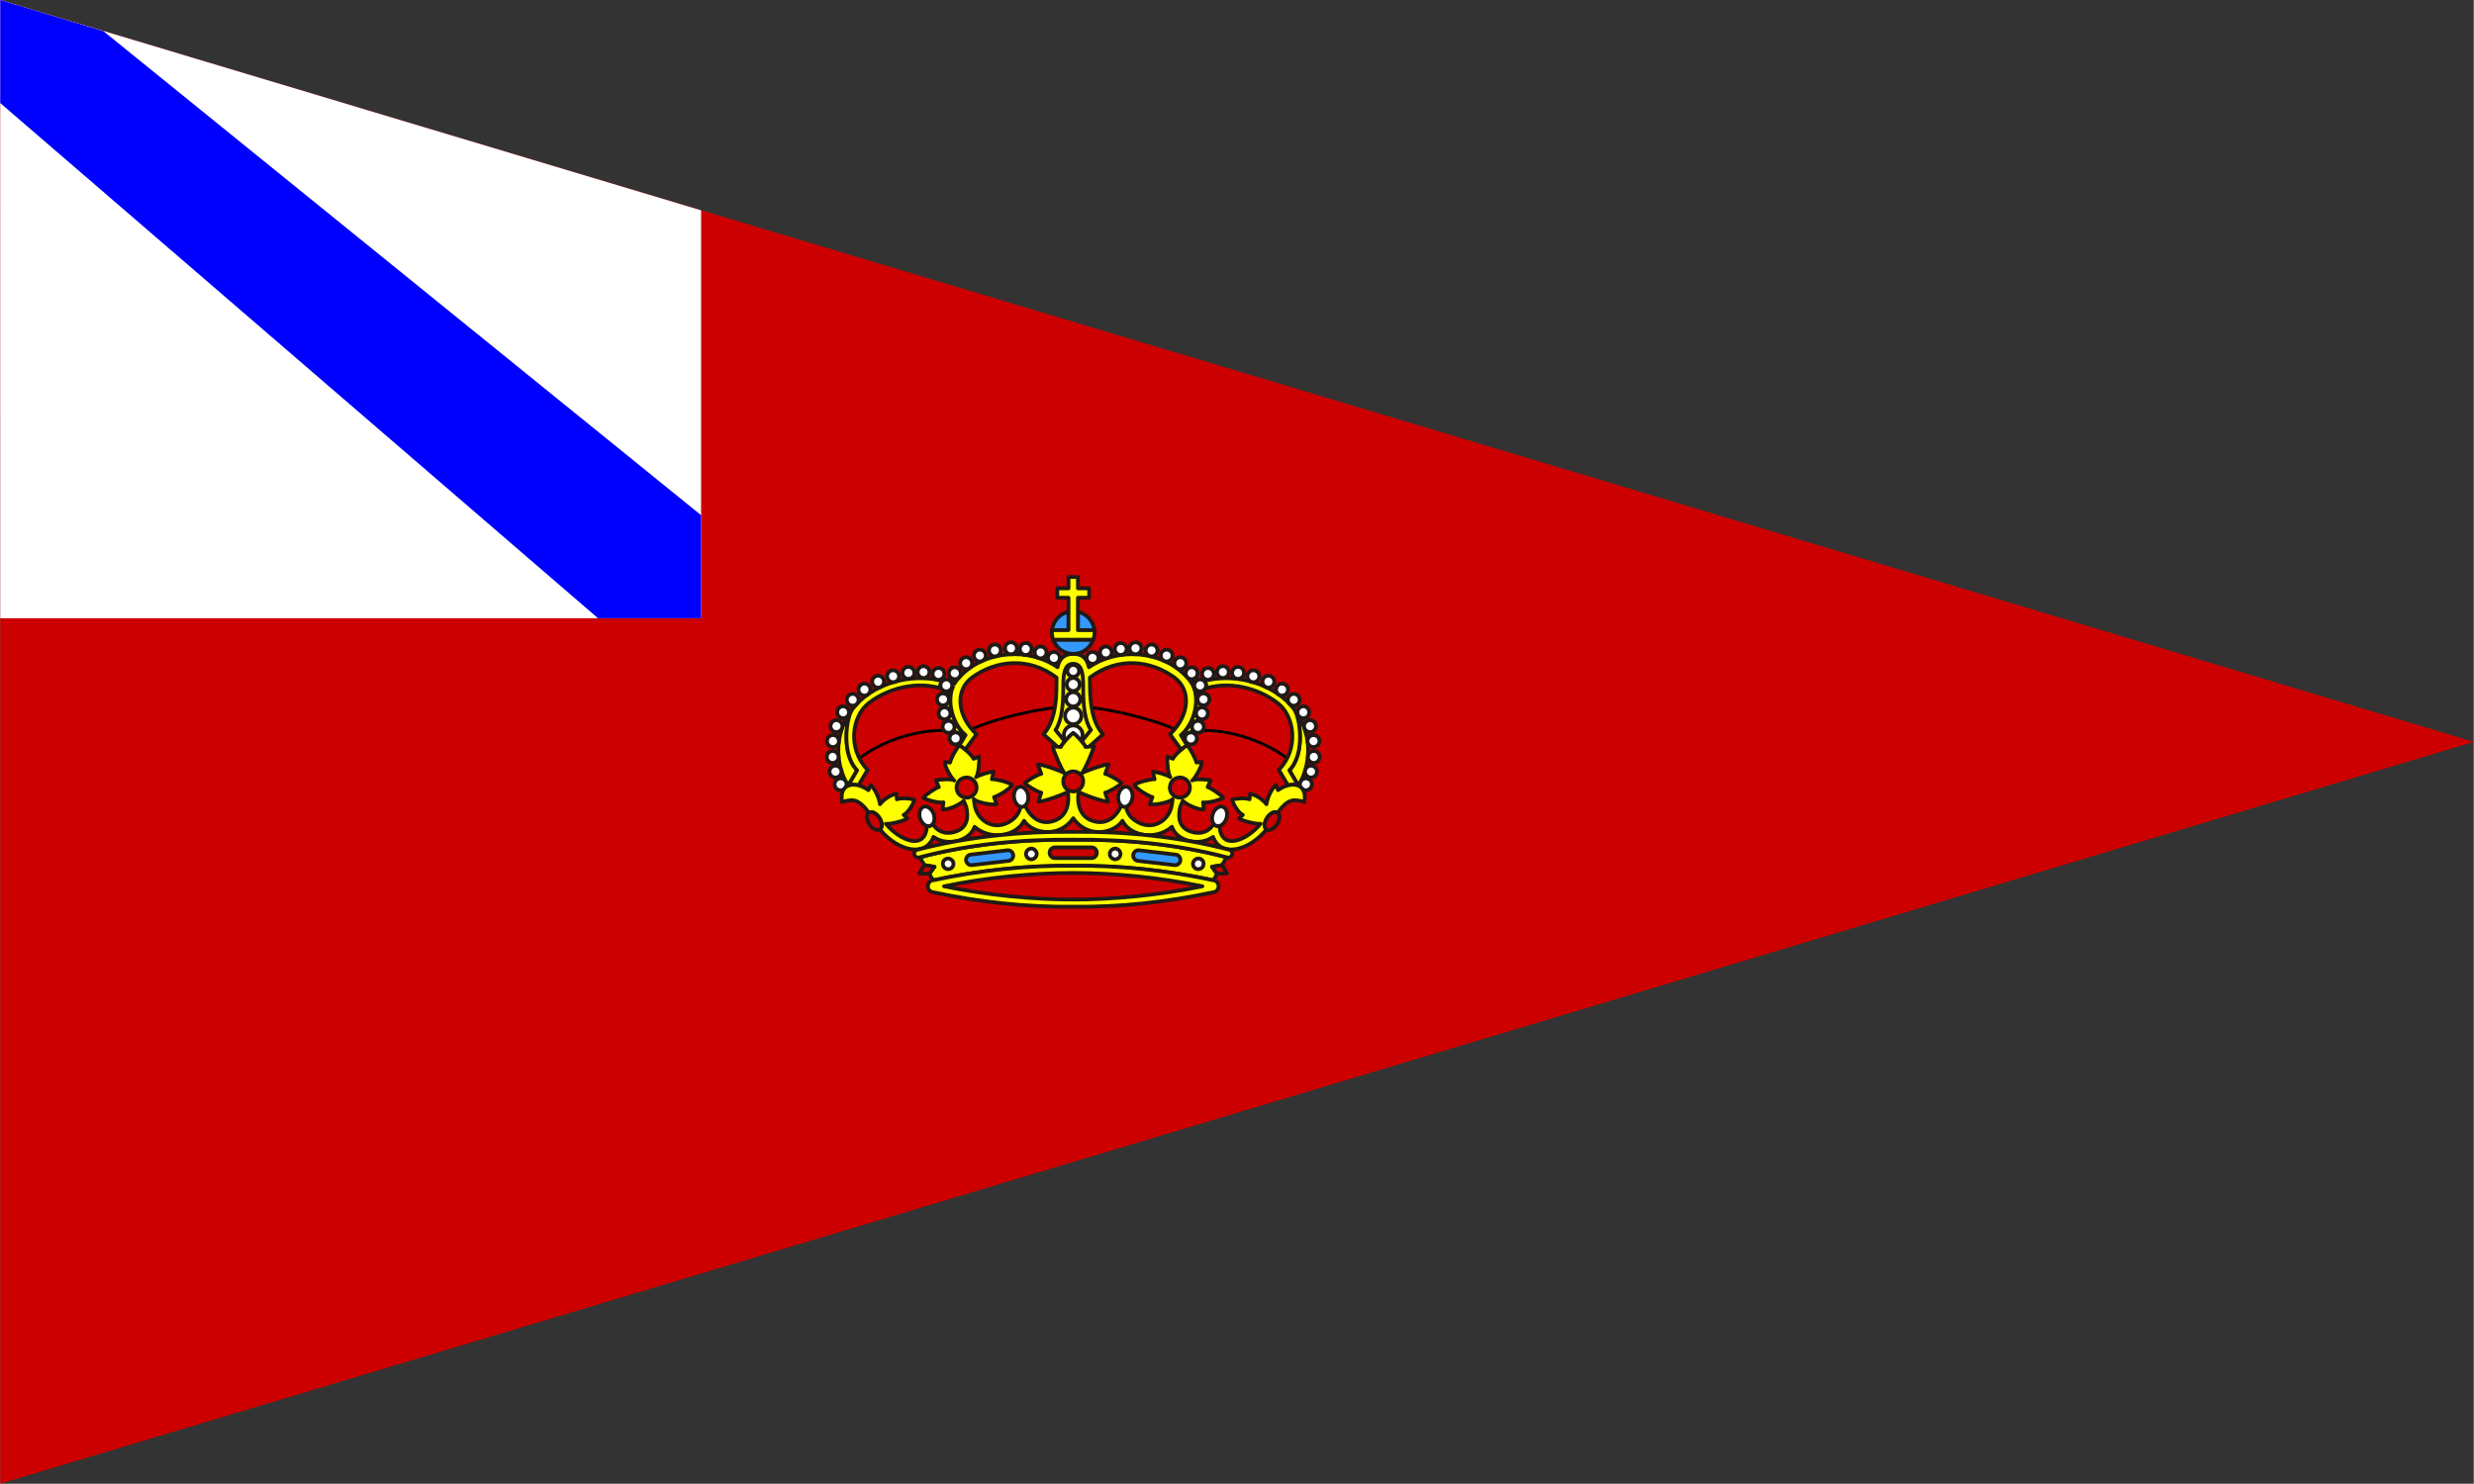
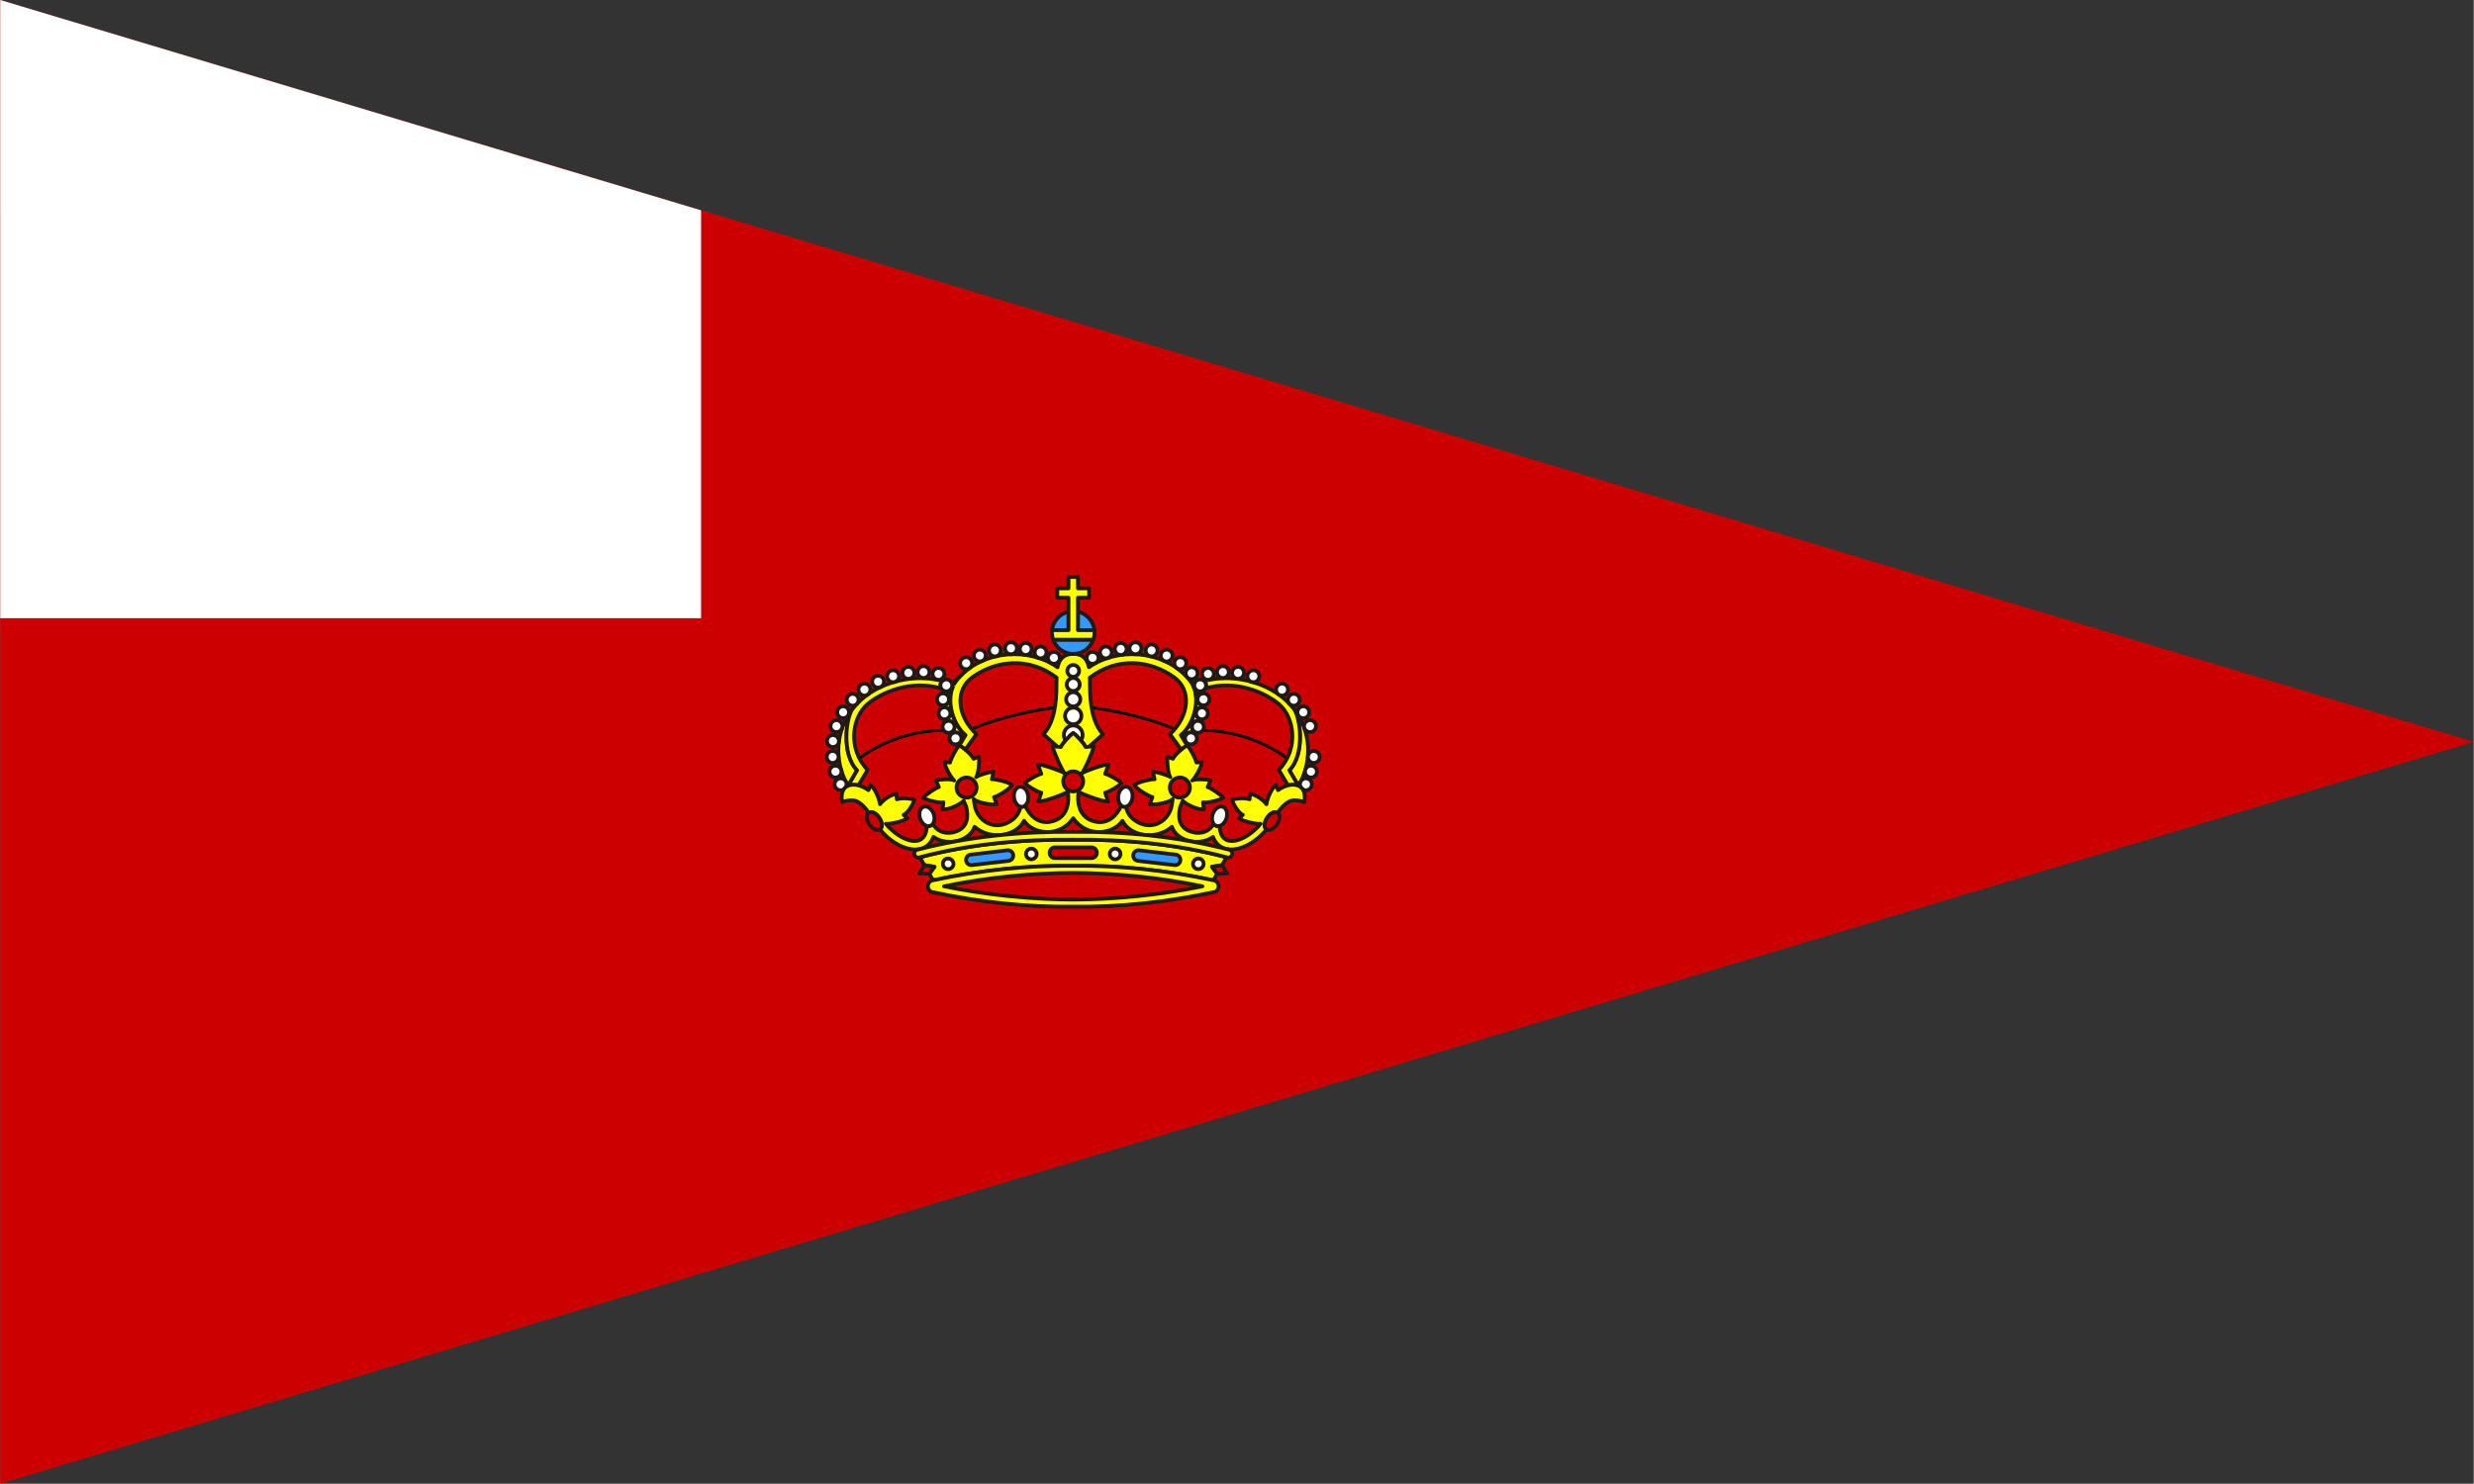
<svg xmlns="http://www.w3.org/2000/svg" xml:space="preserve" width="1772px" height="1063px" style="shape-rendering:geometricPrecision; text-rendering:geometricPrecision; image-rendering:optimizeQuality; fill-rule:evenodd; clip-rule:evenodd" viewBox="0 0 1398.94 839.363">
  <rect x="0" y="0" width="1398.94" height="839.363" fill="#333333" stroke="none" />
  <defs>
    <style type="text/css">
   
    .str1 {stroke:#1F1A17;stroke-width:2.132;stroke-linejoin:round}
    .str0 {stroke:black;stroke-width:1.646;stroke-linejoin:round}
    .fil2 {fill:blue}
    .fil4 {fill:#3399FF}
    .fil0 {fill:#CC0000}
    .fil3 {fill:yellow}
    .fil1 {fill:white}
   
  </style>
  </defs>
  <g id="Capa_x0020_1">
    <polygon class="fil0" points="0.006,0 1166.43,349.927 1398.94,419.682 1165.42,489.738 0.006,839.363 " />
    <polygon class="fil1" points="0,0 396.372,118.992 396.372,349.735 0.006,349.735 " />
-     <polygon class="fil2" points="58.341,17.601 396.372,291.446 396.372,349.735 338.082,349.735 0.006,58.289 0.006,0 " />
    <path class="fil0 str0" d="M668.334 414.693c-10.838,-6.817 -44.648,-15.133 -61.485,-15.133 -16.837,0 -50.647,8.316 -61.485,15.133 -23.722,-5.793 -54.601,6.817 -65.439,20.109 1.091,15.815 11.861,17.655 16.906,28.766 4.635,10.224 17.314,12.61 23.517,16.701 28.425,-7.158 57.6,-9.952 86.502,-9.68 28.902,-0.272 58.077,2.522 86.502,9.68 6.203,-4.09 18.882,-6.476 23.517,-16.701 5.045,-11.111 15.815,-12.951 16.905,-28.766 -10.838,-13.293 -41.717,-25.903 -65.439,-20.109z" />
    <path class="fil3 str1" d="M734.182 444.55l-5.113 -8.794c9.134,-9.338 6.135,-30.266 2.523,-34.765 11.928,15.678 8.793,33.333 2.59,43.558z" />
    <path class="fil3 str1" d="M723.344 398.47c-7.908,-6.748 -24.676,-14.179 -41.854,-8.998 0.273,-0.478 0.478,-1.09 0.478,-1.704 0,-1.023 -0.478,-1.909 -1.158,-2.523 18.473,-4.839 40.15,1.841 50.783,15.746 3.612,4.499 6.611,25.426 -2.523,34.765l5.113 8.794c-1.636,-0.75 -3.681,-0.818 -5.862,-0.273l-5.181 -8.725c11.725,-12.27 8.521,-29.925 0.205,-37.082z" />
    <path class="fil3 str1" d="M479.515 444.55l5.113 -8.794c-9.134,-9.338 -6.136,-30.266 -2.523,-34.765 -11.928,15.678 -8.793,33.333 -2.59,43.558z" />
    <path class="fil3 str1" d="M537.797 391.858c-0.273,-0.136 1.704,-5.113 1.84,-5.045 1.159,-1.908 2.113,-2.999 3.953,-4.839 -0.272,0.204 -0.613,0.409 -0.886,0.614 -0.34,0.614 -0.886,1.09 -1.568,1.363 -1.022,1.022 -1.976,2.112 -2.726,3.272 0,0.204 0,0.34 0,0.546 0,1.294 -0.75,2.454 -1.909,2.999 -0.34,0.818 -0.682,1.636 -0.954,2.522 0.614,0.614 1.022,1.432 1.022,2.318 0,1.432 -0.818,2.59 -2.045,3.067 -0.068,0.546 -0.068,1.022 -0.068,1.568 1.637,0.204 2.931,1.568 2.931,3.341 0,1.568 -1.09,2.862 -2.522,3.204 0.068,0.477 0.136,0.886 0.204,1.295 0.409,-0.137 0.818,-0.273 1.295,-0.273 1.84,0 3.34,1.568 3.34,3.409 0,1.568 -1.09,2.862 -2.522,3.204 0.204,0.408 0.34,0.75 0.546,1.158 0.613,-0.75 1.568,-1.226 2.59,-1.226 1.841,0 3.341,1.5 3.341,3.34 0,1.432 -0.887,2.659 -2.181,3.135 0.34,0.341 0.613,0.614 0.954,0.887l3.545 -5.862c-5.317,-4.227 -10.021,-14.519 -8.18,-23.995z" />
    <path class="fil3 str1" d="M675.9 391.858c0.272,-0.136 -1.704,-5.113 -1.84,-5.045 -1.159,-1.908 -2.113,-2.999 -3.954,-4.839 0.273,0.204 0.614,0.409 0.887,0.614 0.34,0.614 0.886,1.09 1.568,1.363 1.022,1.022 1.976,2.112 2.726,3.272 0,0.204 0,0.34 0,0.546 0,1.294 0.75,2.454 1.909,2.999 0.34,0.818 0.682,1.636 0.954,2.522 -0.614,0.614 -1.022,1.432 -1.022,2.318 0,1.432 0.818,2.59 2.044,3.067 0.068,0.546 0.068,1.022 0.068,1.568 -1.636,0.204 -2.93,1.568 -2.93,3.341 0,1.568 1.09,2.862 2.522,3.204 -0.068,0.477 -0.136,0.886 -0.204,1.295 -0.409,-0.137 -0.818,-0.273 -1.295,-0.273 -1.84,0 -3.34,1.568 -3.34,3.409 0,1.568 1.09,2.862 2.522,3.204 -0.204,0.408 -0.341,0.75 -0.546,1.158 -0.614,-0.75 -1.568,-1.226 -2.59,-1.226 -1.841,0 -3.341,1.5 -3.341,3.34 0,1.432 0.886,2.659 2.181,3.135 -0.34,0.341 -0.614,0.614 -0.954,0.887l-3.545 -5.862c5.317,-4.227 10.02,-14.519 8.18,-23.995z" />
    <path class="fil3 str1" d="M675.9 391.858c0.272,-0.136 -1.704,-5.113 -1.84,-5.045 -1.159,-1.908 -2.113,-2.999 -3.954,-4.839 -13.633,-13.973 -38.24,-15.815 -54.395,-4.499 -0.955,-4.431 -3.273,-7.566 -8.862,-7.566 -5.589,0 -7.908,3.135 -8.862,7.566 -16.155,-11.316 -40.763,-9.475 -54.396,4.499 -1.84,1.84 -2.794,2.931 -3.953,4.839 -0.136,-0.068 -2.113,4.908 -1.84,5.045 -1.841,9.475 2.863,19.768 8.18,23.995l-3.545 5.862 0 0c0.886,0.408 2.113,1.294 3.34,2.386l6.34 -8.726c-11.179,-10.634 -12.133,-25.085 -2.386,-32.174 13.428,-9.748 32.038,-11.793 47.715,0.136 -0.068,1.568 -0.068,3.272 -0.068,4.907 0,9.339 -1.294,20.655 -7.361,27.13l7.907 7.09 1.977 0.136c0.477,-1.636 5.249,-6.817 6.953,-7.908 1.704,1.091 6.475,6.272 6.953,7.908l1.977 -0.136 7.907 -7.09c-6.067,-6.475 -7.362,-17.791 -7.362,-27.13 0,-1.636 0,-3.34 -0.068,-4.907 15.678,-11.929 34.288,-9.884 47.716,-0.136 9.748,7.089 8.794,21.54 -2.386,32.174l6.34 8.726c1.226,-1.091 2.454,-1.977 3.34,-2.386l0 0 -3.545 -5.862c5.317,-4.227 10.02,-14.519 8.18,-23.995z" />
    <path class="fil3 str1" d="M490.353 398.47c7.908,-6.748 24.676,-14.179 41.853,-8.998 -0.272,-0.478 -0.477,-1.09 -0.477,-1.704 0,-1.023 0.477,-1.909 1.158,-2.523 -18.473,-4.839 -40.15,1.841 -50.783,15.746 -3.613,4.499 -6.611,25.426 2.523,34.765l-5.113 8.794c1.636,-0.75 3.681,-0.818 5.862,-0.273l5.18 -8.725c-11.724,-12.27 -8.52,-29.925 -0.204,-37.082z" />
-     <path class="fil3 str1" d="M606.848 414.693c1.022,0.614 3.135,2.795 4.771,4.703l5.249 -6.407c-3.613,-5.317 -4.363,-14.655 -4.363,-22.359 0,-7.703 0,-15.132 -5.657,-15.132 -5.658,0 -5.658,7.429 -5.658,15.132 0,7.703 -0.75,17.042 -4.362,22.359l5.249 6.407c1.636,-1.908 3.749,-4.09 4.771,-4.703z" />
    <path class="fil1 str1" d="M606.848 376.179c-1.841,0 -3.34,1.5 -3.34,3.341 0,1.84 1.499,3.34 3.34,3.34 1.84,0 3.34,-1.5 3.34,-3.34 0,-1.841 -1.5,-3.341 -3.34,-3.341z" />
    <path class="fil1 str1" d="M606.848 383.541c-1.977,0 -3.681,1.636 -3.681,3.681 0,2.045 1.704,3.681 3.681,3.681 1.977,0 3.681,-1.636 3.681,-3.681 0,-2.045 -1.704,-3.681 -3.681,-3.681z" />
    <path class="fil1 str1" d="M606.848 391.585c-2.181,0 -4.021,1.84 -4.021,4.021 0,2.249 1.84,4.021 4.021,4.021 2.181,0 4.021,-1.772 4.021,-4.021 0,-2.181 -1.84,-4.021 -4.021,-4.021z" />
    <path class="fil1 str1" d="M606.848 400.31c-2.591,0 -4.635,2.113 -4.635,4.703 0,2.591 2.044,4.704 4.635,4.704 2.59,0 4.635,-2.113 4.635,-4.704 0,-2.59 -2.045,-4.703 -4.635,-4.703z" />
    <path class="fil1 str1" d="M606.848 414.693c0.954,0.614 2.795,2.386 4.295,4.227 0.681,-0.886 1.022,-1.977 1.022,-3.135 0,-2.999 -2.386,-5.385 -5.317,-5.385 -2.931,0 -5.317,2.386 -5.317,5.385 0,1.158 0.34,2.249 1.022,3.135 1.5,-1.841 3.341,-3.613 4.295,-4.227z" />
    <path class="fil1 str1" d="M595.942 368.818c-1.909,0 -3.409,1.5 -3.409,3.34 0,1.841 1.5,3.341 3.409,3.341 1.84,0 3.34,-1.5 3.34,-3.341 0,-1.84 -1.5,-3.34 -3.34,-3.34z" />
    <path class="fil1 str1" d="M588.376 365.751c-1.841,0 -3.341,1.5 -3.341,3.34 0,1.84 1.5,3.34 3.341,3.34 1.84,0 3.34,-1.5 3.34,-3.34 0,-1.84 -1.5,-3.34 -3.34,-3.34z" />
    <path class="fil1 str1" d="M579.991 363.773c-1.84,0 -3.34,1.5 -3.34,3.34 0,1.909 1.5,3.409 3.34,3.409 1.841,0 3.341,-1.5 3.341,-3.409 0,-1.84 -1.5,-3.34 -3.341,-3.34z" />
    <path class="fil1 str1" d="M571.606 363.364c-1.84,0 -3.34,1.5 -3.34,3.341 0,1.908 1.5,3.408 3.34,3.408 1.909,0 3.409,-1.5 3.409,-3.408 0,-1.841 -1.5,-3.341 -3.409,-3.341z" />
    <path class="fil1 str1" d="M562.54 364.591c-1.84,0 -3.34,1.5 -3.34,3.341 0,1.908 1.5,3.408 3.34,3.408 1.841,0 3.341,-1.5 3.341,-3.408 0,-1.841 -1.5,-3.341 -3.341,-3.341z" />
    <path class="fil1 str1" d="M554.02 367.523c-1.84,0 -3.34,1.5 -3.34,3.34 0,1.841 1.5,3.341 3.34,3.341 1.841,0 3.341,-1.5 3.341,-3.341 0,-1.84 -1.5,-3.34 -3.341,-3.34z" />
    <path class="fil1 str1" d="M546.317 371.817c-1.909,0 -3.408,1.5 -3.408,3.34 0,1.909 1.499,3.409 3.408,3.409 1.84,0 3.34,-1.5 3.34,-3.409 0,-1.84 -1.5,-3.34 -3.34,-3.34z" />
-     <path class="fil1 str1" d="M539.841 377.475c-1.84,0 -3.34,1.568 -3.34,3.409 0,1.84 1.5,3.34 3.34,3.34 1.909,0 3.409,-1.5 3.409,-3.34 0,-1.841 -1.5,-3.409 -3.409,-3.409z" />
    <path class="fil1 str1" d="M530.639 377.884c-1.84,0 -3.34,1.5 -3.34,3.34 0,1.841 1.5,3.34 3.34,3.34 1.841,0 3.341,-1.499 3.341,-3.34 0,-1.84 -1.5,-3.34 -3.341,-3.34z" />
    <path class="fil1 str1" d="M513.598 377.27c-1.841,0 -3.341,1.5 -3.341,3.408 0,1.841 1.5,3.341 3.341,3.341 1.908,0 3.408,-1.5 3.408,-3.341 0,-1.908 -1.5,-3.408 -3.408,-3.408z" />
    <path class="fil1 str1" d="M504.94 379.179c-1.84,0 -3.34,1.5 -3.34,3.409 0,1.84 1.5,3.34 3.34,3.34 1.909,0 3.409,-1.5 3.409,-3.34 0,-1.909 -1.5,-3.409 -3.409,-3.409z" />
    <path class="fil1 str1" d="M496.488 382.246c-1.84,0 -3.34,1.5 -3.34,3.341 0,1.908 1.5,3.408 3.34,3.408 1.841,0 3.341,-1.5 3.341,-3.408 0,-1.841 -1.5,-3.341 -3.341,-3.341z" />
    <path class="fil1 str1" d="M488.785 386.745c-1.908,0 -3.408,1.5 -3.408,3.341 0,1.908 1.5,3.408 3.408,3.408 1.841,0 3.34,-1.5 3.34,-3.408 0,-1.841 -1.499,-3.341 -3.34,-3.341z" />
    <path class="fil1 str1" d="M476.72 399.56c-1.84,0 -3.34,1.5 -3.34,3.409 0,1.84 1.5,3.34 3.34,3.34 1.841,0 3.341,-1.5 3.341,-3.34 0,-1.909 -1.5,-3.409 -3.341,-3.409z" />
    <path class="fil1 str1" d="M472.903 407.4c-1.84,0 -3.34,1.568 -3.34,3.408 0,1.841 1.5,3.341 3.34,3.341 1.909,0 3.409,-1.5 3.409,-3.341 0,-1.84 -1.5,-3.408 -3.409,-3.408z" />
    <path class="fil1 str1" d="M470.927 415.852c-1.841,0 -3.341,1.5 -3.341,3.408 0,1.841 1.5,3.341 3.341,3.341 1.908,0 3.408,-1.5 3.408,-3.341 0,-1.908 -1.5,-3.408 -3.408,-3.408z" />
    <path class="fil1 str1" d="M470.789 424.85c-1.84,0 -3.34,1.5 -3.34,3.408 0,1.841 1.5,3.341 3.34,3.341 1.841,0 3.341,-1.5 3.341,-3.341 0,-1.908 -1.5,-3.408 -3.341,-3.408z" />
    <path class="fil1 str1" d="M472.357 433.166c-1.84,0 -3.34,1.5 -3.34,3.34 0,1.84 1.5,3.34 3.34,3.34 1.909,0 3.409,-1.5 3.409,-3.34 0,-1.84 -1.5,-3.34 -3.409,-3.34z" />
    <path class="fil1 str1" d="M475.288 440.323c-1.84,0 -3.408,1.5 -3.408,3.34 0,1.909 1.568,3.409 3.408,3.409 1.841,0 3.341,-1.5 3.341,-3.409 0,-1.84 -1.5,-3.34 -3.341,-3.34z" />
    <path class="fil1 str1" d="M482.105 392.539c-1.84,0 -3.34,1.5 -3.34,3.34 0,1.841 1.5,3.341 3.34,3.341 1.841,0 3.341,-1.5 3.341,-3.341 0,-1.84 -1.5,-3.34 -3.341,-3.34z" />
    <path class="fil1 str1" d="M522.186 376.861c-1.84,0 -3.34,1.5 -3.34,3.341 0,1.84 1.5,3.34 3.34,3.34 1.841,0 3.341,-1.5 3.341,-3.34 0,-1.841 -1.5,-3.341 -3.341,-3.341z" />
    <path class="fil1 str1" d="M535.07 384.359c-1.84,0 -3.34,1.5 -3.34,3.409 0,1.84 1.5,3.34 3.34,3.34 1.841,0 3.341,-1.5 3.341,-3.34 0,-1.909 -1.5,-3.409 -3.341,-3.409z" />
    <path class="fil1 str1" d="M533.162 392.267c-1.841,0 -3.341,1.5 -3.341,3.34 0,1.909 1.5,3.409 3.341,3.409 1.908,0 3.408,-1.5 3.408,-3.409 0,-1.84 -1.5,-3.34 -3.408,-3.34z" />
    <path class="fil1 str1" d="M534.048 400.174c-1.841,0 -3.341,1.568 -3.341,3.409 0,1.84 1.5,3.34 3.341,3.34 1.84,0 3.34,-1.5 3.34,-3.34 0,-1.841 -1.5,-3.409 -3.34,-3.409z" />
    <path class="fil1 str1" d="M536.365 407.808c-1.909,0 -3.409,1.568 -3.409,3.409 0,1.84 1.5,3.34 3.409,3.34 1.84,0 3.34,-1.5 3.34,-3.34 0,-1.841 -1.5,-3.409 -3.34,-3.409z" />
    <path class="fil1 str1" d="M540.319 414.353c-1.908,0 -3.408,1.5 -3.408,3.34 0,1.909 1.5,3.409 3.408,3.409 1.841,0 3.341,-1.5 3.341,-3.409 0,-1.84 -1.5,-3.34 -3.341,-3.34z" />
    <path class="fil1 str1" d="M617.754 368.818c1.909,0 3.409,1.5 3.409,3.34 0,1.841 -1.5,3.341 -3.409,3.341 -1.84,0 -3.34,-1.5 -3.34,-3.341 0,-1.84 1.5,-3.34 3.34,-3.34z" />
    <path class="fil1 str1" d="M625.321 365.751c1.841,0 3.341,1.5 3.341,3.34 0,1.84 -1.5,3.34 -3.341,3.34 -1.84,0 -3.34,-1.5 -3.34,-3.34 0,-1.84 1.5,-3.34 3.34,-3.34z" />
    <path class="fil1 str1" d="M633.705 363.773c1.841,0 3.341,1.5 3.341,3.34 0,1.909 -1.5,3.409 -3.341,3.409 -1.84,0 -3.34,-1.5 -3.34,-3.409 0,-1.84 1.5,-3.34 3.34,-3.34z" />
    <path class="fil1 str1" d="M642.089 363.364c1.841,0 3.341,1.5 3.341,3.341 0,1.908 -1.5,3.408 -3.341,3.408 -1.908,0 -3.408,-1.5 -3.408,-3.408 0,-1.841 1.5,-3.341 3.408,-3.341z" />
    <path class="fil1 str1" d="M651.156 364.591c1.841,0 3.341,1.5 3.341,3.341 0,1.908 -1.5,3.408 -3.341,3.408 -1.84,0 -3.34,-1.5 -3.34,-3.408 0,-1.841 1.5,-3.341 3.34,-3.341z" />
    <path class="fil1 str1" d="M659.677 367.523c1.84,0 3.34,1.5 3.34,3.34 0,1.841 -1.5,3.341 -3.34,3.341 -1.841,0 -3.341,-1.5 -3.341,-3.341 0,-1.84 1.5,-3.34 3.341,-3.34z" />
    <path class="fil1 str1" d="M667.379 371.817c1.908,0 3.408,1.5 3.408,3.34 0,1.909 -1.5,3.409 -3.408,3.409 -1.841,0 -3.341,-1.5 -3.341,-3.409 0,-1.84 1.5,-3.34 3.341,-3.34z" />
-     <path class="fil1 str1" d="M673.855 377.475c1.841,0 3.341,1.568 3.341,3.409 0,1.84 -1.5,3.34 -3.341,3.34 -1.908,0 -3.408,-1.5 -3.408,-3.34 0,-1.841 1.5,-3.409 3.408,-3.409z" />
+     <path class="fil1 str1" d="M673.855 377.475c1.841,0 3.341,1.568 3.341,3.409 0,1.84 -1.5,3.34 -3.341,3.34 -1.908,0 -3.408,-1.5 -3.408,-3.34 0,-1.841 1.5,-3.409 3.408,-3.409" />
    <path class="fil1 str1" d="M683.057 377.884c1.841,0 3.341,1.5 3.341,3.34 0,1.841 -1.5,3.34 -3.341,3.34 -1.84,0 -3.34,-1.499 -3.34,-3.34 0,-1.84 1.5,-3.34 3.34,-3.34z" />
    <path class="fil1 str1" d="M700.099 377.27c1.84,0 3.34,1.5 3.34,3.408 0,1.841 -1.5,3.341 -3.34,3.341 -1.909,0 -3.409,-1.5 -3.409,-3.341 0,-1.908 1.5,-3.408 3.409,-3.408z" />
    <path class="fil1 str1" d="M708.755 379.179c1.841,0 3.341,1.5 3.341,3.409 0,1.84 -1.5,3.34 -3.341,3.34 -1.908,0 -3.408,-1.5 -3.408,-3.34 0,-1.909 1.5,-3.409 3.408,-3.409z" />
-     <path class="fil1 str1" d="M717.209 382.246c1.84,0 3.34,1.5 3.34,3.341 0,1.908 -1.5,3.408 -3.34,3.408 -1.841,0 -3.341,-1.5 -3.341,-3.408 0,-1.841 1.5,-3.341 3.341,-3.341z" />
    <path class="fil1 str1" d="M724.911 386.745c1.908,0 3.408,1.5 3.408,3.341 0,1.908 -1.5,3.408 -3.408,3.408 -1.841,0 -3.341,-1.5 -3.341,-3.408 0,-1.841 1.5,-3.341 3.341,-3.341z" />
    <path class="fil1 str1" d="M736.977 399.56c1.84,0 3.34,1.5 3.34,3.409 0,1.84 -1.5,3.34 -3.34,3.34 -1.841,0 -3.341,-1.5 -3.341,-3.34 0,-1.909 1.5,-3.409 3.341,-3.409z" />
    <path class="fil1 str1" d="M740.794 407.4c1.84,0 3.34,1.568 3.34,3.408 0,1.841 -1.5,3.341 -3.34,3.341 -1.909,0 -3.409,-1.5 -3.409,-3.341 0,-1.84 1.5,-3.408 3.409,-3.408z" />
-     <path class="fil1 str1" d="M742.77 415.852c1.841,0 3.341,1.5 3.341,3.408 0,1.841 -1.5,3.341 -3.341,3.341 -1.908,0 -3.408,-1.5 -3.408,-3.341 0,-1.908 1.5,-3.408 3.408,-3.408z" />
    <path class="fil1 str1" d="M742.906 424.85c1.841,0 3.341,1.5 3.341,3.408 0,1.841 -1.5,3.341 -3.341,3.341 -1.84,0 -3.34,-1.5 -3.34,-3.341 0,-1.908 1.5,-3.408 3.34,-3.408z" />
    <path class="fil1 str1" d="M741.339 433.166c1.841,0 3.341,1.5 3.341,3.34 0,1.84 -1.5,3.34 -3.341,3.34 -1.908,0 -3.408,-1.5 -3.408,-3.34 0,-1.84 1.5,-3.34 3.408,-3.34z" />
    <path class="fil1 str1" d="M738.408 440.323c1.84,0 3.408,1.5 3.408,3.34 0,1.909 -1.568,3.409 -3.408,3.409 -1.841,0 -3.341,-1.5 -3.341,-3.409 0,-1.84 1.5,-3.34 3.341,-3.34z" />
    <path class="fil1 str1" d="M731.592 392.539c1.84,0 3.34,1.5 3.34,3.34 0,1.841 -1.5,3.341 -3.34,3.341 -1.841,0 -3.341,-1.5 -3.341,-3.341 0,-1.84 1.5,-3.34 3.341,-3.34z" />
    <path class="fil1 str1" d="M691.51 376.861c1.84,0 3.34,1.5 3.34,3.341 0,1.84 -1.5,3.34 -3.34,3.34 -1.841,0 -3.341,-1.5 -3.341,-3.34 0,-1.841 1.5,-3.341 3.341,-3.341z" />
    <path class="fil1 str1" d="M678.627 384.359c1.84,0 3.34,1.5 3.34,3.409 0,1.84 -1.5,3.34 -3.34,3.34 -1.841,0 -3.341,-1.5 -3.341,-3.34 0,-1.909 1.5,-3.409 3.341,-3.409z" />
    <path class="fil1 str1" d="M680.535 392.267c1.841,0 3.341,1.5 3.341,3.34 0,1.909 -1.5,3.409 -3.341,3.409 -1.908,0 -3.408,-1.5 -3.408,-3.409 0,-1.84 1.5,-3.34 3.408,-3.34z" />
    <path class="fil1 str1" d="M679.649 400.174c1.84,0 3.34,1.568 3.34,3.409 0,1.84 -1.5,3.34 -3.34,3.34 -1.84,0 -3.34,-1.5 -3.34,-3.34 0,-1.841 1.5,-3.409 3.34,-3.409z" />
    <path class="fil1 str1" d="M677.332 407.808c1.908,0 3.408,1.568 3.408,3.409 0,1.84 -1.5,3.34 -3.408,3.34 -1.84,0 -3.34,-1.5 -3.34,-3.34 0,-1.841 1.5,-3.409 3.34,-3.409z" />
    <path class="fil1 str1" d="M673.378 414.353c1.908,0 3.408,1.5 3.408,3.34 0,1.909 -1.5,3.409 -3.408,3.409 -1.841,0 -3.341,-1.5 -3.341,-3.409 0,-1.84 1.5,-3.34 3.341,-3.34z" />
    <path class="fil3 str1" d="M606.848 475.02c-29.107,-0.272 -58.418,2.454 -86.775,9.952l2.591 4.431 5.725 0.954 -2.931 3.953 2.113 3.681c25.972,-5.521 52.761,-8.52 79.277,-8.18 26.516,-0.34 53.305,2.659 79.277,8.18l2.112 -3.681 -2.931 -3.953 5.726 -0.954 2.59 -4.431c-28.357,-7.498 -57.668,-10.224 -86.774,-9.952z" />
    <polygon class="fil0 str1" points="519.801,494.106 525.458,494.31 528.389,490.357 522.664,489.403 " />
    <polygon class="fil0 str1" points="693.896,494.106 688.238,494.31 685.306,490.357 691.033,489.403 " />
    <path class="fil0 str1" d="M617.21 485.449c1.704,0 2.999,-1.363 2.999,-3.067 0,-1.637 -1.295,-2.999 -2.999,-2.999l-20.723 0c-1.704,0 -2.999,1.363 -2.999,2.999 0,1.704 1.295,3.067 2.999,3.067l20.723 0z" />
    <path class="fil4 str1" d="M570.244 487.017c1.704,-0.205 2.862,-1.705 2.658,-3.409 -0.204,-1.636 -1.704,-2.794 -3.34,-2.59l-20.655 2.454c-1.636,0.136 -2.862,1.636 -2.658,3.34 0.204,1.637 1.704,2.795 3.34,2.591l20.655 -2.386z" />
    <path class="fil1 str1" d="M583.331 486.131c1.636,-0.137 2.931,-1.569 2.863,-3.204 -0.137,-1.636 -1.568,-2.931 -3.204,-2.862 -1.704,0.136 -2.93,1.568 -2.862,3.204 0.136,1.704 1.568,2.931 3.204,2.863z" />
    <path class="fil1 str1" d="M536.637 491.652c1.636,-0.273 2.727,-1.841 2.454,-3.477 -0.34,-1.636 -1.908,-2.726 -3.544,-2.454 -1.636,0.272 -2.727,1.84 -2.386,3.477 0.272,1.636 1.84,2.726 3.476,2.454z" />
    <path class="fil4 str1" d="M643.453 487.017c-1.704,-0.205 -2.863,-1.705 -2.658,-3.409 0.204,-1.636 1.704,-2.794 3.34,-2.59l20.654 2.454c1.637,0.136 2.863,1.636 2.659,3.34 -0.204,1.637 -1.704,2.795 -3.341,2.591l-20.654 -2.386z" />
    <path class="fil1 str1" d="M630.365 486.131c-1.636,-0.137 -2.931,-1.569 -2.863,-3.204 0.136,-1.636 1.568,-2.931 3.204,-2.862 1.705,0.136 2.931,1.568 2.863,3.204 -0.136,1.704 -1.568,2.931 -3.204,2.863z" />
    <path class="fil1 str1" d="M677.059 491.652c-1.637,-0.273 -2.727,-1.841 -2.455,-3.477 0.341,-1.636 1.909,-2.726 3.545,-2.454 1.636,0.272 2.727,1.84 2.386,3.477 -0.272,1.636 -1.84,2.726 -3.476,2.454z" />
    <path class="fil4 str1" d="M609.506 356.479l9.339 0c-0.614,-5.112 -4.363,-9.27 -9.339,-10.429l0 10.429z" />
    <path class="fil4 str1" d="M604.189 356.479l0 -10.429c-4.976,1.158 -8.725,5.317 -9.338,10.429l9.338 0z" />
    <path class="fil4 str1" d="M595.533 361.865c1.636,4.703 6.067,8.043 11.316,8.043 5.249,0 9.68,-3.34 11.316,-8.043l-22.631 0z" />
    <path class="fil3 str1" d="M618.846 356.479l-9.339 0 0 -18.336 6.34 0 0 -5.317 -6.34 0 0 -6.407 -5.317 0 0 6.407 -6.339 0 0 5.317 6.339 0 0 18.336 -9.338 0c0,0.478 -0.068,0.887 -0.068,1.363 0,1.432 0.272,2.727 0.75,4.022l22.631 0c0.477,-1.295 0.75,-2.591 0.75,-4.022 0,-0.477 -0.068,-0.886 -0.068,-1.363z" />
    <path class="fil3 str1" d="M722.662 447.004l-1.159 -2.863c-2.522,1.909 -4.839,7.226 -5.385,10.838 0,0 -3.135,-4.43 -9.202,-5.998l-0.34 3.204c-2.591,-0.886 -7.294,-0.614 -9.885,0.272 0.614,2.454 3.681,7.566 6.067,8.52l-2.112 1.977c1.908,1.636 10.429,3.477 12.201,3.067 -8.18,9.884 -22.563,15.337 -23.245,1.227 -0.614,0.136 -1.226,0.136 -1.84,-0.068 -0.614,-0.205 -1.091,-0.614 -1.5,-1.091 -2.795,4.908 -8.18,6.203 -13.361,4.227 -6.475,-2.523 -6.885,-8.18 -5.521,-13.975l1.432 -3.34c0.136,0.136 0.204,0.204 0.204,0.204 1.227,1.432 7.839,5.045 11.724,4.703l-0.477 -4.021c2.181,0.614 10.02,-1.363 11.384,-2.59 -0.75,-1.432 -8.452,-6.408 -8.794,-5.999l1.636 -3.817c-1.636,-0.546 -8.997,-1.023 -10.361,0.068 1.432,-0.955 5.453,-7.84 5.453,-10.43l-3.067 0.272c-0.478,-2.113 -3.341,-7.839 -5.249,-9.679 -2.318,1.158 -7.294,5.657 -8.044,7.565l-3.067 -1.226c-0.408,2.726 0.409,10.43 1.636,11.588 -1.022,-0.954 -7.771,-3.067 -9.884,-3.067l0.955 4.295c-1.295,-0.341 -9.68,1.568 -11.384,3.204 0.886,2.249 8.929,6.885 10.156,6.817l-1.432 4.021c3.477,0.818 11.725,-1.363 12.679,-2.658 0.068,-0.068 0.136,-0.136 0.204,-0.204l-0.408 3.067c-1.091,7.157 -7.09,12.474 -14.179,11.724 -3.817,-0.408 -10.702,-3.545 -11.793,-10.498 -0.408,0.068 -0.75,0.068 -1.09,0.068 -0.546,-0.068 -1.091,-0.34 -1.5,-0.682 0,0 0,0 -0.068,0 -2.386,5.454 -7.158,10.225 -13.769,9.271 -9.203,-1.432 -11.589,-9.339 -10.361,-17.11 1.09,1.091 14.247,5.999 16.632,5.521l-1.636 -4.976c1.908,-0.273 8.043,-3.817 9.202,-5.385 -1.159,-1.568 -7.566,-5.045 -9.202,-5.249l1.908 -5.249c-1.704,-0.478 -13.769,3.817 -15.201,4.976 1.432,-1.158 6.68,-13.224 6.885,-15.337l-4.703 0.409c-0.478,-1.636 -5.249,-6.817 -6.953,-7.908 -1.704,1.091 -6.476,6.272 -6.953,7.908l-4.703 -0.409c0.204,2.113 5.453,14.179 6.885,15.337 -1.432,-1.158 -13.497,-5.453 -15.201,-4.976l1.908 5.249c-1.636,0.204 -8.044,3.681 -9.202,5.249 1.158,1.568 7.294,5.112 9.202,5.385l-1.636 4.976c2.386,0.478 15.541,-4.43 16.632,-5.521 1.226,7.771 -1.159,15.678 -10.361,17.11 -6.612,0.954 -11.384,-3.817 -13.769,-9.271 -0.068,0 -0.068,0 -0.068,0 -0.409,0.341 -0.954,0.614 -1.5,0.682 -0.341,0 -0.682,0 -1.09,-0.068 -1.091,6.953 -7.976,10.089 -11.793,10.498 -7.089,0.75 -13.088,-4.567 -14.179,-11.724l-0.408 -3.067c0.068,0.068 0.136,0.136 0.204,0.204 0.954,1.295 9.202,3.476 12.679,2.658l-1.432 -4.021c1.226,0.068 9.27,-4.567 10.156,-6.817 -1.704,-1.636 -10.088,-3.545 -11.384,-3.204l0.954 -4.295c-2.112,0 -8.861,2.113 -9.884,3.067 1.227,-1.158 2.045,-8.862 1.637,-11.588l-3.067 1.226c-0.75,-1.908 -5.726,-6.407 -8.044,-7.565 -1.909,1.84 -4.771,7.565 -5.249,9.679l-3.067 -0.272c0,2.59 4.021,9.475 5.453,10.43 -1.363,-1.091 -8.725,-0.614 -10.361,-0.068l1.637 3.817c-0.341,-0.409 -8.044,4.567 -8.794,5.999 1.363,1.226 9.202,3.204 11.384,2.59l-0.478 4.021c3.886,0.341 10.498,-3.272 11.725,-4.703 0,0 0.068,-0.068 0.204,-0.204l1.432 3.34c1.363,5.794 0.886,11.452 -5.521,13.975 -5.181,1.976 -10.566,0.682 -13.361,-4.227 -0.408,0.478 -0.886,0.886 -1.5,1.091 -0.614,0.204 -1.227,0.204 -1.84,0.068 -0.682,14.11 -15.065,8.657 -23.245,-1.227 1.772,0.409 10.293,-1.432 12.201,-3.067l-2.113 -1.977c2.386,-0.954 5.454,-6.067 6.067,-8.52 -2.59,-0.886 -7.293,-1.158 -9.884,-0.272l-0.34 -3.204c-6.067,1.568 -9.202,5.998 -9.202,5.998 -0.546,-3.612 -2.863,-8.929 -5.385,-10.838l-1.159 2.863c-7.43,-5.317 -16.905,-4.159 -14.861,6.817 1.5,-0.75 3.681,-1.091 5.658,-1.091 2.59,0 5.589,1.705 9.406,7.022 1.568,-1.023 4.227,0.272 5.931,2.862 1.772,2.659 1.909,5.59 0.341,6.612 10.429,12.543 25.971,15.746 30.266,4.227 7.771,5.521 20.654,2.386 23.244,-5.726 9.202,7.976 23.722,5.249 28.016,-3.408 4.703,7.361 19.904,10.088 27.812,-1.432 7.907,11.52 23.108,8.793 27.812,1.432 4.294,8.657 18.813,11.384 28.016,3.408 2.59,8.112 15.473,11.248 23.244,5.726 4.295,11.52 19.836,8.316 30.266,-4.227 -1.568,-1.022 -1.432,-3.953 0.341,-6.612 1.704,-2.59 4.362,-3.885 5.93,-2.862 3.818,-5.317 6.817,-7.022 9.407,-7.022 1.977,0 4.158,0.341 5.657,1.091 2.045,-10.975 -7.429,-12.133 -14.86,-6.817z" />
    <path class="fil0 str1" d="M497.17 462.613c1.772,2.659 1.909,5.59 0.341,6.612 -1.5,1.023 -4.159,-0.272 -5.931,-2.863 -1.704,-2.658 -1.909,-5.589 -0.341,-6.611 1.568,-1.023 4.227,0.272 5.931,2.862z" />
    <path class="fil1 str1" d="M576.651 445.095c-2.249,0.273 -3.681,3.067 -3.272,6.135 0.408,3.136 2.522,5.454 4.703,5.181 2.249,-0.34 3.681,-3.067 3.272,-6.203 -0.408,-3.135 -2.522,-5.385 -4.703,-5.113z" />
    <path class="fil1 str1" d="M522.255 456.41c-2.113,0.75 -2.999,3.749 -1.976,6.748 1.022,2.931 3.544,4.772 5.657,4.022 2.113,-0.682 2.999,-3.681 1.977,-6.68 -1.023,-2.999 -3.613,-4.772 -5.658,-4.09z" />
    <path class="fil1 str1" d="M637.046 445.095c2.249,0.273 3.681,3.067 3.272,6.135 -0.408,3.136 -2.522,5.454 -4.703,5.181 -2.249,-0.34 -3.681,-3.067 -3.272,-6.203 0.408,-3.135 2.522,-5.385 4.703,-5.113z" />
    <path class="fil1 str1" d="M691.442 456.41c2.112,0.75 2.999,3.749 1.976,6.748 -1.022,2.931 -3.545,4.772 -5.657,4.022 -2.113,-0.682 -2.999,-3.681 -1.977,-6.68 1.022,-2.999 3.613,-4.772 5.658,-4.09z" />
    <path class="fil0 str1" d="M612.506 442.027c0,3.204 -2.522,5.726 -5.657,5.726 -3.135,0 -5.658,-2.522 -5.658,-5.726 0,-3.135 2.523,-5.657 5.658,-5.657 3.135,0 5.657,2.522 5.657,5.657z" />
    <path class="fil0 str1" d="M552.112 444.482c0.613,3.135 -1.432,6.067 -4.499,6.679 -3.135,0.546 -6.135,-1.5 -6.68,-4.567 -0.546,-3.135 1.432,-6.067 4.567,-6.679 3.067,-0.546 6.067,1.5 6.612,4.567z" />
    <path class="fil0 str1" d="M716.527 462.613c-1.773,2.659 -1.909,5.59 -0.341,6.612 1.5,1.023 4.159,-0.272 5.931,-2.863 1.704,-2.658 1.909,-5.589 0.34,-6.611 -1.568,-1.023 -4.226,0.272 -5.93,2.862z" />
    <path class="fil0 str1" d="M661.585 444.482c-0.614,3.135 1.432,6.067 4.499,6.679 3.135,0.546 6.135,-1.5 6.68,-4.567 0.546,-3.135 -1.432,-6.067 -4.567,-6.679 -3.067,-0.546 -6.067,1.5 -6.612,4.567z" />
    <path class="fil3 str1" d="M689.056 501.4c0,-1.909 -1.5,-3.409 -2.93,-3.409 -25.972,-5.521 -52.761,-8.52 -79.277,-8.18 -26.516,-0.34 -53.305,2.659 -79.277,8.18 -1.432,0 -2.931,1.5 -2.931,3.409 0,1.84 1.5,3.34 2.931,3.34 25.972,5.521 52.761,8.52 79.277,8.18 26.516,0.34 53.305,-2.659 79.277,-8.18 1.431,0 2.93,-1.5 2.93,-3.34z" />
    <path class="fil0 str1" d="M533.774 501.4c24.063,4.976 50.647,7.498 73.074,7.498 22.427,0 49.011,-2.523 73.073,-7.498 -24.062,-5.045 -50.646,-7.566 -73.073,-7.566 -22.427,0 -49.011,2.522 -73.074,7.566z" />
    <path class="fil3 str1" d="M695.464 480.814c-29.107,-7.566 -59.032,-10.498 -88.615,-10.225 -29.584,-0.272 -59.509,2.659 -88.615,10.225 -1.09,0.477 -1.636,1.84 -1.159,2.93 0.546,1.159 1.841,1.705 2.999,1.227 28.357,-7.498 57.668,-10.224 86.775,-9.952 29.106,-0.272 58.418,2.454 86.774,9.952 1.159,0.478 2.455,-0.068 2.999,-1.227 0.478,-1.09 -0.068,-2.454 -1.158,-2.93z" />
  </g>
</svg>